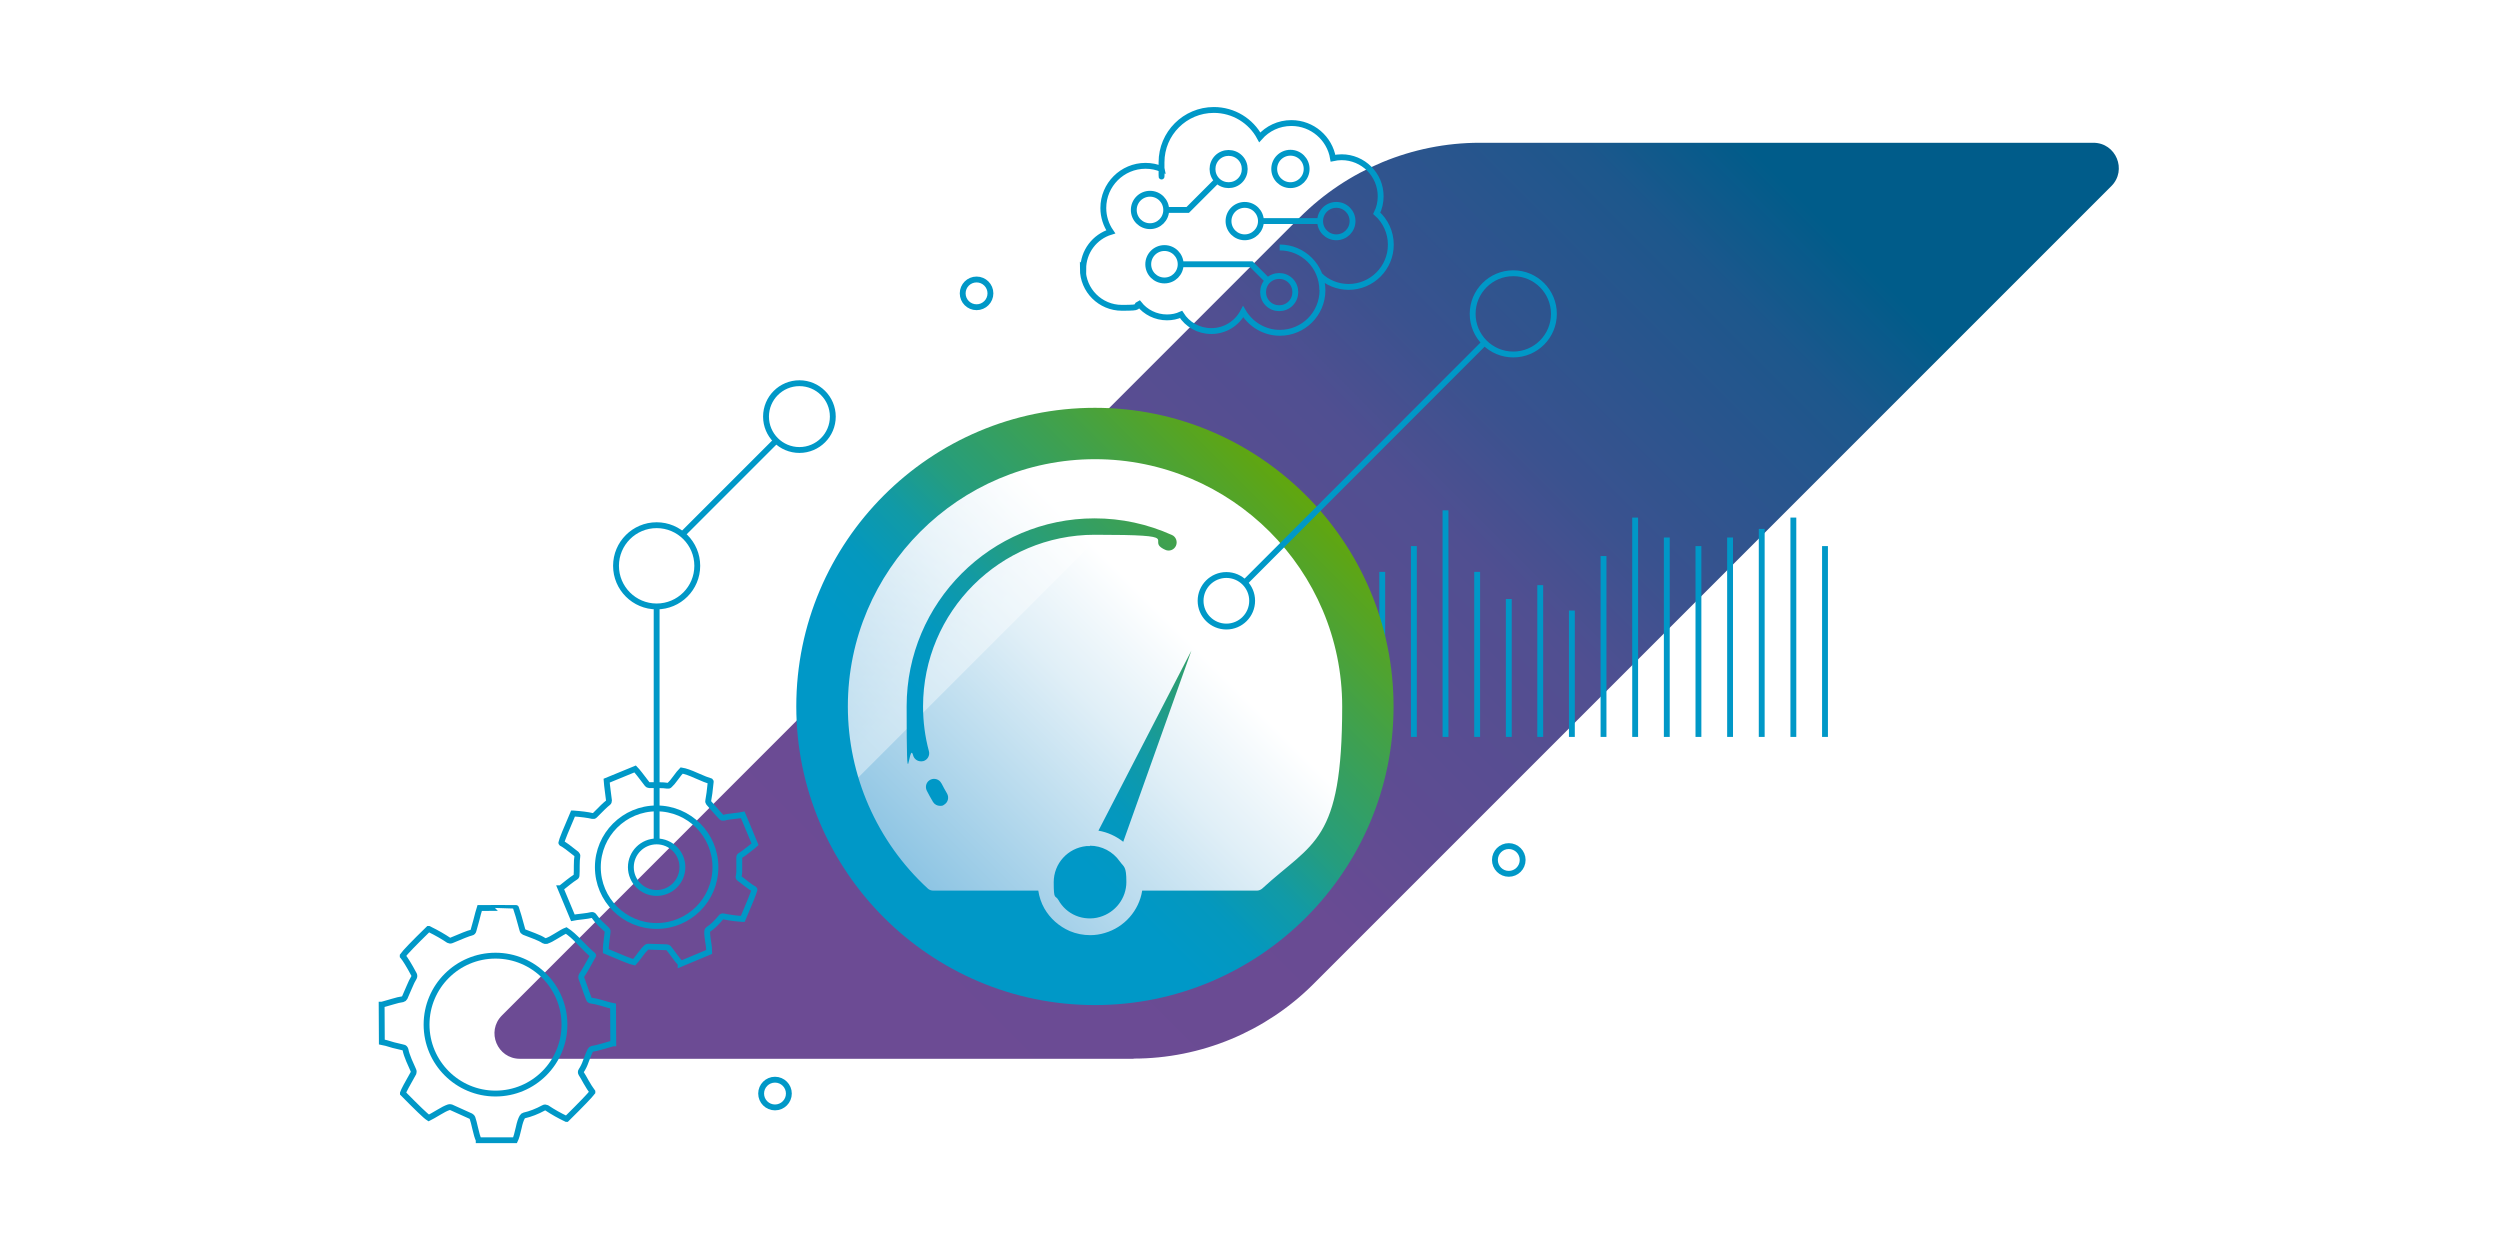
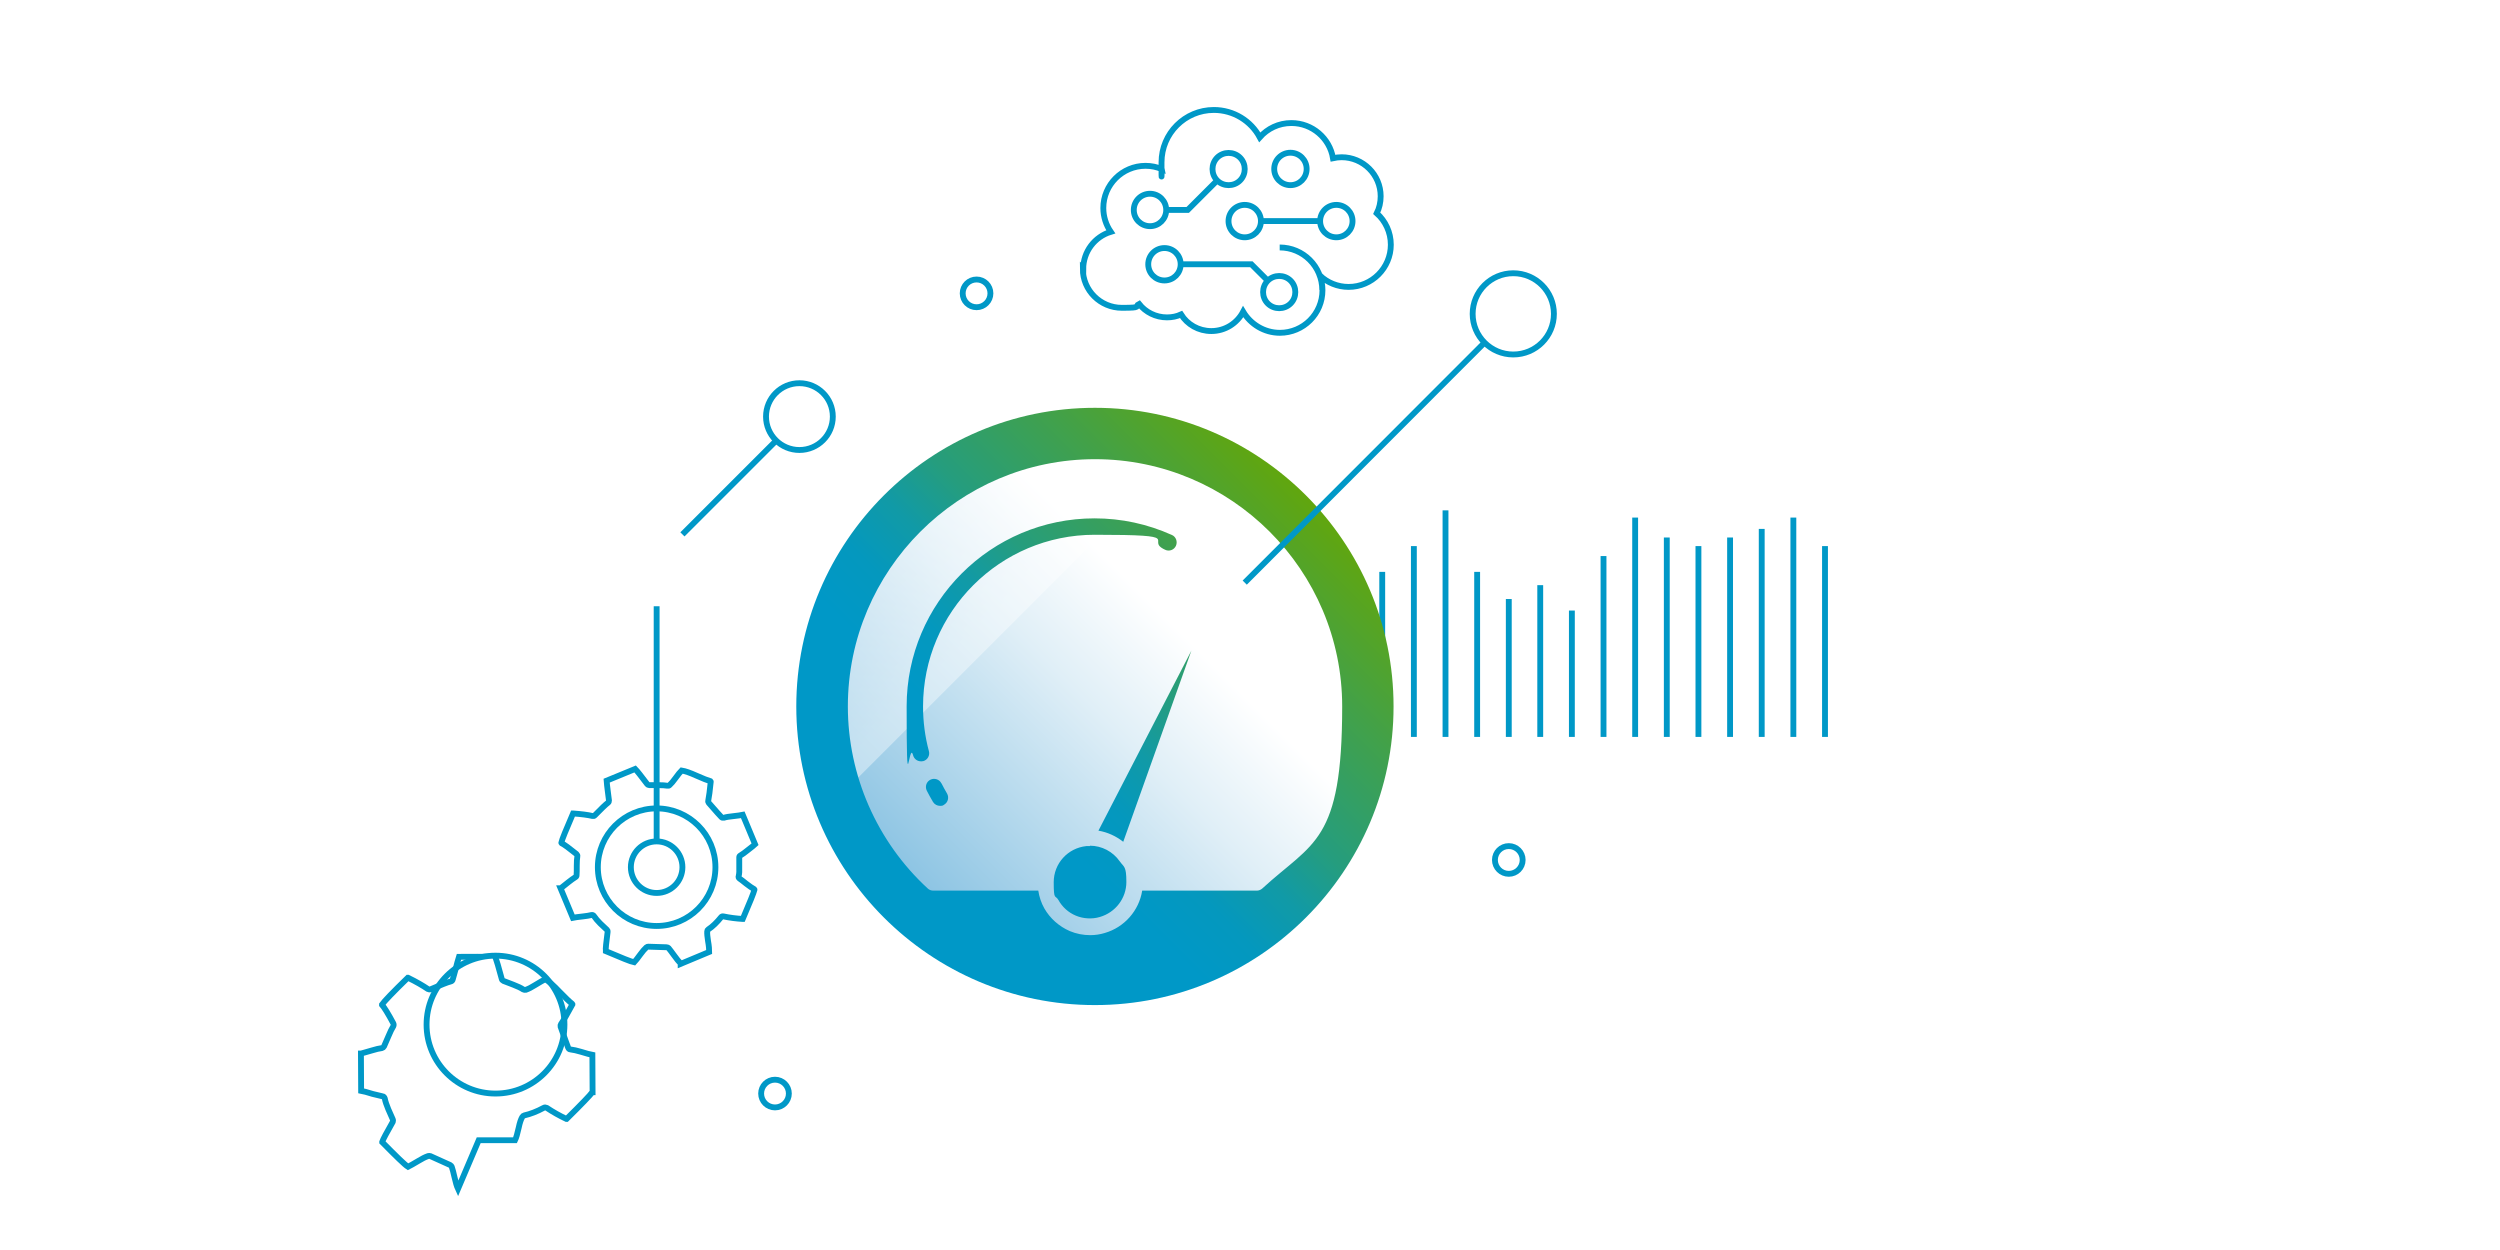
<svg xmlns="http://www.w3.org/2000/svg" version="1.1" viewBox="0 0 1280 640">
  <defs>
    <style>
      .cls-1 {
        clip-path: url(#clippath);
      }

      .cls-2 {
        fill: url(#linear-gradient);
      }

      .cls-2, .cls-3, .cls-4, .cls-5, .cls-6 {
        stroke-width: 0px;
      }

      .cls-7, .cls-4 {
        fill: url(#linear-gradient-2);
      }

      .cls-3 {
        fill: url(#linear-gradient-4);
      }

      .cls-8 {
        fill: none;
        stroke: #0098c7;
        stroke-miterlimit: 10;
        stroke-width: 3px;
      }

      .cls-5 {
        fill: #fff;
      }

      .cls-6 {
        fill: url(#linear-gradient-3);
        opacity: .4;
      }
    </style>
    <linearGradient id="linear-gradient" x1="6461.2" y1="-5821.2" x2="6023.1" y2="-5383.2" gradientTransform="translate(-5562.6 5899.3)" gradientUnits="userSpaceOnUse">
      <stop offset="0" stop-color="#005c8a" />
      <stop offset=".1" stop-color="#1d578c" />
      <stop offset=".3" stop-color="#3a528f" />
      <stop offset=".4" stop-color="#504f91" />
      <stop offset=".6" stop-color="#5f4c92" />
      <stop offset=".7" stop-color="#694b93" />
      <stop offset="1" stop-color="#6c4b94" />
    </linearGradient>
    <linearGradient id="linear-gradient-2" x1="458.8" y1="466.4" x2="665" y2="260.2" gradientUnits="userSpaceOnUse">
      <stop offset="0" stop-color="#80bee1" />
      <stop offset=".1" stop-color="#94c8e5" />
      <stop offset=".5" stop-color="#e0eff7" />
      <stop offset=".7" stop-color="#fff" />
    </linearGradient>
    <clipPath id="clippath">
      <circle class="cls-4" cx="561.9" cy="363.3" r="145.8" />
    </clipPath>
    <linearGradient id="linear-gradient-3" x1="-27" y1="695.5" x2="98.5" y2="821" gradientTransform="translate(-57.3 -204.1) rotate(-43.8) scale(.9) skewX(2.3)" gradientUnits="userSpaceOnUse">
      <stop offset="0" stop-color="#fff" stop-opacity="0" />
      <stop offset="1" stop-color="#fff" />
    </linearGradient>
    <linearGradient id="linear-gradient-4" x1="452.5" y1="469.8" x2="668.6" y2="253.7" gradientUnits="userSpaceOnUse">
      <stop offset=".3" stop-color="#0098c7" />
      <stop offset=".4" stop-color="#0498be" />
      <stop offset=".5" stop-color="#119aa6" />
      <stop offset=".6" stop-color="#259d7e" />
      <stop offset=".8" stop-color="#42a149" />
      <stop offset="1" stop-color="#61a60e" />
    </linearGradient>
  </defs>
  <g id="Background">
    <rect class="cls-5" width="1280" height="640" />
  </g>
  <g id="Art">
    <g>
-       <path class="cls-2" d="M580.4,542.1h-314.2c-11.6,0-17.4-14-9.2-22.2L665.5,111.3c24.4-24.4,57.6-38.2,92.1-38.2h314.2c11.6,0,17.4,14,9.2,22.2l-408.5,408.5c-24.4,24.4-57.6,38.2-92.1,38.2Z" />
      <g>
        <line class="cls-8" x1="707.7" y1="377.3" x2="707.7" y2="292.8" />
        <line class="cls-8" x1="723.9" y1="377.3" x2="723.9" y2="279.6" />
        <line class="cls-8" x1="740.1" y1="377.3" x2="740.1" y2="261.3" />
        <line class="cls-8" x1="756.3" y1="377.3" x2="756.3" y2="292.8" />
        <line class="cls-8" x1="772.5" y1="377.3" x2="772.5" y2="306.7" />
        <line class="cls-8" x1="788.6" y1="377.3" x2="788.6" y2="299.6" />
        <line class="cls-8" x1="804.8" y1="377.3" x2="804.8" y2="312.6" />
        <line class="cls-8" x1="821" y1="377.3" x2="821" y2="284.7" />
        <line class="cls-8" x1="837.2" y1="377.3" x2="837.2" y2="265" />
        <line class="cls-8" x1="853.4" y1="377.3" x2="853.4" y2="275.2" />
        <line class="cls-8" x1="869.6" y1="377.3" x2="869.6" y2="279.6" />
        <line class="cls-8" x1="885.8" y1="377.3" x2="885.8" y2="275.2" />
        <line class="cls-8" x1="902" y1="377.3" x2="902" y2="270.8" />
        <line class="cls-8" x1="918.2" y1="377.3" x2="918.2" y2="265" />
        <line class="cls-8" x1="934.4" y1="377.3" x2="934.4" y2="279.6" />
      </g>
      <g>
        <circle class="cls-7" cx="561.9" cy="363.3" r="145.8" />
        <g class="cls-1">
          <rect class="cls-6" x="383.9" y="46.9" width="165.6" height="413.6" transform="translate(316.1 -255.7) rotate(45)" />
        </g>
      </g>
      <path class="cls-3" d="M558.1,433.2c-.6,0-1.3,0-1.9,0-9.5,1-16.7,8.9-16.7,18.5s.8,6.3,2.4,9.1c2,3.6,5.1,6.4,8.9,8,3.8,1.6,8.3,1.9,12.3.7,8-2.3,13.6-9.6,13.6-17.9s-1.2-7.5-3.4-10.6c-3.5-5-9.2-8-15.3-8ZM482,401.1c-1-2.1-3.6-2.9-5.6-1.9-2.1,1-2.9,3.5-1.9,5.6,1,2,2.1,3.9,3.2,5.8.8,1.3,2.2,2,3.6,2s1.5-.2,2.1-.6c2-1.2,2.6-3.7,1.5-5.7-1-1.7-2-3.5-2.9-5.3ZM472.7,389.7c2.2-.6,3.5-2.9,2.9-5.1-2-7.4-3-15.1-3-22.9,0-48.5,39.4-87.9,87.9-87.9s24.8,2.6,36.1,7.7c2.1,1,4.6,0,5.5-2.1.9-2.1,0-4.6-2.1-5.5-12.5-5.6-25.8-8.5-39.6-8.5-53.1,0-96.2,43.2-96.2,96.2s1.1,16.9,3.3,25.1c.5,1.9,2.2,3.1,4,3.1.4,0,.7,0,1.1-.1ZM575.1,431l34.9-97.9-47.6,92.2c4.7.8,9,2.8,12.7,5.7ZM560.6,514.6c84.3,0,152.9-68.6,152.9-152.9s-68.6-152.9-152.9-152.9-152.9,68.6-152.9,152.9,68.6,152.9,152.9,152.9ZM560.6,235.1c69.8,0,126.6,56.8,126.6,126.6s-14.9,69.3-40.9,93.2c-.8.7-1.8,1.1-2.8,1.1h-58.7c-1.6,10.2-9.1,18.8-19.2,21.7-2.3.7-4.8,1.1-7.4,1.1-3.6,0-7.2-.7-10.5-2.1-5.5-2.4-10.1-6.5-13-11.6-1.6-2.8-2.6-5.9-3.1-9.1h-53.8c-1,0-2.1-.4-2.8-1.1-26-23.9-40.9-57.9-40.9-93.2,0-69.8,56.8-126.6,126.6-126.6Z" />
      <g>
        <g>
-           <path class="cls-8" d="M245.1,583.8h18.6c.6-1.2,1.2-3.4,1.9-6.5.5-2.4,1.1-4.2,1.8-5.4.2-.4.6-.7,1-.8,3.1-.7,6.5-2,10-3.9.5-.3,1-.2,1.5,0,3.3,2.2,6.7,4.1,10.1,5.7h.1c0,0,0,0,0,0,7.6-7.5,12-12.1,13.2-13.7h0c0-.1,0-.2,0-.2-.9-1.2-2-2.9-3.2-5-1.1-2-1.9-3.4-2.5-4.3-.3-.5-.3-1.1,0-1.5.8-1.2,1.7-2.9,2.4-5,.9-2.5,1.7-4.3,2.2-5.4.2-.4.6-.7,1-.8,1.5-.2,3.2-.7,5.1-1.2,3.5-1,5-1.4,5.6-1.6h.1s-.1-19.1-.1-19.1c-1.1-.2-3-.7-5.9-1.6-2-.6-3.8-1-5.4-1.2-.5,0-.9-.4-1.1-.9-.5-1.2-1.5-4.1-3.9-10.8-.1-.4,0-.9.2-1.2,1.5-2.2,3.4-5.6,5.9-10.2h0c0-.1-.1-.2-.1-.2-1.4-1.1-3.6-3.2-6.7-6.4-2.7-2.9-5-4.9-7-6.2h0s0,0,0,0c-1.1.4-2.8,1.4-5.4,3-1.7,1.1-3.3,1.9-4.7,2.4-.4.1-.9,0-1.3-.2-1.2-.8-2.9-1.6-5-2.4-2.8-1.1-4.3-1.7-5.2-2-.4-.2-.7-.5-.8-1-1.6-5.9-2.7-9.7-3.3-11.3h0c0-.1-18.6,0-18.6,0-.5,1.6-1.1,3.7-1.7,6.2-.8,2.9-1.2,4.5-1.5,5.4-.1.5-.5.9-1,1-1.7.4-5.1,1.8-10.3,4-.5.2-1,.1-1.4-.1-2.5-1.7-5.9-3.7-10.2-5.8h-.1c0,0,0,0,0,0-7.7,7.5-12.1,12.1-13.2,13.7h0c0,.1,0,.2,0,.2,1.2,1.4,3.2,4.6,5.8,9.5.2.4.2,1,0,1.4-.8,1.3-1.6,2.9-2.5,5.1-1,2.4-1.8,4.2-2.3,5.3-.2.4-.6.7-1,.8-1.5.2-3.1.6-5.1,1.2-2.9.8-4.7,1.4-5.6,1.6h-.1s.1,19.1.1,19.1c1.1.2,3.1.7,5.9,1.6,1.9.5,3.6.9,5,1.2.6,0,1,.5,1.2,1.1.3,1.7,1,3.5,1.8,5.5,1.3,2.9,2,4.4,2.3,5.2.2.4.1.9,0,1.3-3.2,5.6-5,9-5.4,10.2h0c0,.1,0,.2,0,.2,7.2,7.3,11.6,11.6,13.2,12.6h0c0,0,0,0,0,0,1-.5,2.8-1.5,5.3-3,1.8-1.1,3.5-2,5-2.5.4-.1.8-.1,1.1,0,1,.5,3.6,1.6,10.2,4.6.4.2.6.5.8.9.4,1.2.9,3,1.4,5.3.6,2.7,1.2,4.7,1.8,6h0Z" />
+           <path class="cls-8" d="M245.1,583.8h18.6c.6-1.2,1.2-3.4,1.9-6.5.5-2.4,1.1-4.2,1.8-5.4.2-.4.6-.7,1-.8,3.1-.7,6.5-2,10-3.9.5-.3,1-.2,1.5,0,3.3,2.2,6.7,4.1,10.1,5.7h.1c0,0,0,0,0,0,7.6-7.5,12-12.1,13.2-13.7h0h.1s-.1-19.1-.1-19.1c-1.1-.2-3-.7-5.9-1.6-2-.6-3.8-1-5.4-1.2-.5,0-.9-.4-1.1-.9-.5-1.2-1.5-4.1-3.9-10.8-.1-.4,0-.9.2-1.2,1.5-2.2,3.4-5.6,5.9-10.2h0c0-.1-.1-.2-.1-.2-1.4-1.1-3.6-3.2-6.7-6.4-2.7-2.9-5-4.9-7-6.2h0s0,0,0,0c-1.1.4-2.8,1.4-5.4,3-1.7,1.1-3.3,1.9-4.7,2.4-.4.1-.9,0-1.3-.2-1.2-.8-2.9-1.6-5-2.4-2.8-1.1-4.3-1.7-5.2-2-.4-.2-.7-.5-.8-1-1.6-5.9-2.7-9.7-3.3-11.3h0c0-.1-18.6,0-18.6,0-.5,1.6-1.1,3.7-1.7,6.2-.8,2.9-1.2,4.5-1.5,5.4-.1.5-.5.9-1,1-1.7.4-5.1,1.8-10.3,4-.5.2-1,.1-1.4-.1-2.5-1.7-5.9-3.7-10.2-5.8h-.1c0,0,0,0,0,0-7.7,7.5-12.1,12.1-13.2,13.7h0c0,.1,0,.2,0,.2,1.2,1.4,3.2,4.6,5.8,9.5.2.4.2,1,0,1.4-.8,1.3-1.6,2.9-2.5,5.1-1,2.4-1.8,4.2-2.3,5.3-.2.4-.6.7-1,.8-1.5.2-3.1.6-5.1,1.2-2.9.8-4.7,1.4-5.6,1.6h-.1s.1,19.1.1,19.1c1.1.2,3.1.7,5.9,1.6,1.9.5,3.6.9,5,1.2.6,0,1,.5,1.2,1.1.3,1.7,1,3.5,1.8,5.5,1.3,2.9,2,4.4,2.3,5.2.2.4.1.9,0,1.3-3.2,5.6-5,9-5.4,10.2h0c0,.1,0,.2,0,.2,7.2,7.3,11.6,11.6,13.2,12.6h0c0,0,0,0,0,0,1-.5,2.8-1.5,5.3-3,1.8-1.1,3.5-2,5-2.5.4-.1.8-.1,1.1,0,1,.5,3.6,1.6,10.2,4.6.4.2.6.5.8.9.4,1.2.9,3,1.4,5.3.6,2.7,1.2,4.7,1.8,6h0Z" />
          <circle class="cls-8" cx="253.7" cy="524.6" r="35.3" />
        </g>
        <g>
          <path class="cls-8" d="M348.5,493.5l14.6-6.1c0-1.1-.1-3-.6-5.7-.3-2-.5-3.7-.4-4.9,0-.4.2-.7.5-.9,2.3-1.5,4.5-3.7,6.6-6.3.3-.4.7-.5,1.2-.4,3.3.7,6.6,1.1,9.8,1.3h.1s0,0,0,0c3.6-8.4,5.6-13.4,6-15h0c0-.1-.1-.2-.1-.2-1.1-.6-2.5-1.6-4.2-2.9-1.5-1.2-2.6-2.1-3.4-2.6-.4-.3-.6-.8-.4-1.2.3-1.2.4-2.8.3-4.7,0-2.2,0-3.9,0-5,0-.4.2-.7.6-.9,1.1-.7,2.3-1.5,3.6-2.6,2.4-1.9,3.5-2.7,3.9-3.1h0c0,0-6.3-15.1-6.3-15.1-.9.2-2.6.4-5.1.7-1.8.2-3.4.4-4.6.8-.4.1-.9,0-1.2-.3-.8-.8-2.5-2.7-6.5-7.3-.2-.3-.4-.7-.3-1,.4-2.2.9-5.5,1.3-9.9h0c0-.1-.1-.2-.1-.2-1.4-.4-3.9-1.4-7.3-2.9-3.1-1.4-5.6-2.3-7.5-2.6h0s0,0,0,0c-.7.7-1.8,2-3.3,4.1-1,1.4-2,2.6-2.9,3.4-.3.3-.7.4-1,.3-1.2-.2-2.8-.3-4.7-.3-2.6,0-4,0-4.7,0-.4,0-.7-.2-1-.5-3.1-4.1-5.2-6.8-6.2-7.8h0c0,0-14.6,6-14.6,6,.1,1.4.3,3.3.6,5.5.3,2.5.5,4,.6,4.7,0,.4-.1.8-.5,1.1-1.2.9-3.4,3-6.8,6.5-.3.3-.7.4-1.1.3-2.5-.6-5.8-1-9.9-1.3h-.1s0,0,0,0c-3.6,8.4-5.7,13.4-6,15h0c0,.1.1.2.1.2,1.4.7,4,2.6,7.7,5.6.3.3.5.7.4,1.1-.2,1.3-.3,2.8-.3,4.9,0,2.2,0,3.9-.1,4.9,0,.4-.2.7-.6.9-1.1.7-2.2,1.5-3.6,2.6-2,1.6-3.3,2.6-3.9,3.1h-.1c0,0,6.3,15.1,6.3,15.1.9-.2,2.7-.4,5.2-.7,1.7-.2,3.1-.4,4.3-.7.5-.1,1,0,1.3.5.8,1.2,1.9,2.5,3.2,3.8,1.9,1.8,3,2.8,3.5,3.3.3.3.4.6.3,1-.7,5.5-1.1,8.8-.9,9.8h0c0,0,0,.1,0,.1,8,3.4,12.9,5.4,14.5,5.7h0s0,0,0,0c.7-.7,1.7-2.1,3.2-4.1,1.1-1.5,2.1-2.7,3.1-3.6.2-.2.6-.3.9-.3,1,0,3.3.1,9.5.3.3,0,.7.2.9.4.7.8,1.6,2.1,2.8,3.7,1.4,2,2.5,3.3,3.4,4.1h0Z" />
          <circle class="cls-8" cx="336.2" cy="444" r="30.1" />
        </g>
      </g>
      <g>
        <circle class="cls-8" cx="409.3" cy="213.3" r="17.1" />
-         <circle class="cls-8" cx="336.2" cy="289.7" r="20.8" />
        <line class="cls-8" x1="336.2" y1="430.8" x2="336.2" y2="310.4" />
        <circle class="cls-8" cx="336.2" cy="444" r="13.2" />
        <line class="cls-8" x1="349.4" y1="273.6" x2="397.4" y2="225.6" />
      </g>
      <circle class="cls-8" cx="396.8" cy="559.9" r="7.1" />
      <circle class="cls-8" cx="772.5" cy="440.3" r="7.1" />
      <circle class="cls-8" cx="500" cy="150.2" r="7.1" />
      <g>
        <circle class="cls-8" cx="774.8" cy="160.7" r="20.8" />
        <line class="cls-8" x1="637.3" y1="298.3" x2="760.1" y2="175.4" />
-         <circle class="cls-8" cx="627.9" cy="307.6" r="13.2" />
      </g>
      <path class="cls-8" d="M554.4,137.6c0,11.1,9,20,20,20s6.1-.7,8.8-2c3.3,4.2,8.5,6.9,14.3,6.9,2.6,0,5-.5,7.2-1.5,3.2,5.1,8.9,8.5,15.5,8.5,7.1,0,13.2-4,16.3-9.9,3.8,6.4,10.8,10.8,18.8,10.8,12,0,21.8-9.7,21.8-21.8,0-2.7-.5-5.2-1.4-7.6,3.9,3.7,9.1,5.9,14.8,5.9,11.9,0,21.6-9.7,21.6-21.6,0-6.4-2.8-12.2-7.2-16.1,1.3-2.6,2-5.6,2-8.7,0-11.1-9-20-20-20-1.5,0-3,.2-4.4.5-1.7-10.2-10.6-18-21.3-18-6.5,0-12.2,2.8-16.2,7.3-4.5-8.4-13.4-14-23.5-14-14.8,0-26.8,12-26.8,26.8s0,2.3.2,3.5c-2.6-1.1-5.4-1.7-8.4-1.7-11.9,0-21.6,9.7-21.6,21.6,0,4.5,1.4,8.7,3.8,12.2-8.2,2.5-14.1,10.1-14.1,19.1ZM655.2,126.7c12,0,21.8,9.7,21.8,21.8M675.9,113.2h-30.4M604.5,135.3h36.2l8.4,8.4M684.2,121.5c-4.6,0-8.3-3.7-8.3-8.3,0-4.6,3.7-8.3,8.3-8.3,4.6,0,8.3,3.7,8.3,8.3,0,4.6-3.7,8.3-8.3,8.3ZM588.8,115.8c-4.6,0-8.3-3.7-8.3-8.3,0-4.6,3.7-8.3,8.3-8.3,4.6,0,8.3,3.7,8.3,8.3,0,4.6-3.7,8.3-8.3,8.3ZM634.9,92.4c-3.2,3.2-8.5,3.2-11.7,0-3.2-3.2-3.2-8.5,0-11.7,3.2-3.2,8.5-3.2,11.7,0,3.2,3.2,3.2,8.5,0,11.7ZM649.1,143.7c3.2-3.2,8.5-3.2,11.7,0s3.2,8.5,0,11.7c-3.2,3.2-8.5,3.2-11.7,0-3.2-3.2-3.2-8.5,0-11.7ZM604.5,135.3c0,4.6-3.7,8.3-8.3,8.3-4.6,0-8.3-3.7-8.3-8.3,0-4.6,3.7-8.3,8.3-8.3,4.6,0,8.3,3.7,8.3,8.3ZM637.3,121.5c-4.6,0-8.3-3.7-8.3-8.3s3.7-8.3,8.3-8.3c4.6,0,8.3,3.7,8.3,8.3,0,4.6-3.7,8.3-8.3,8.3ZM669,86.5c0,4.6-3.7,8.3-8.3,8.3-4.6,0-8.3-3.7-8.3-8.3,0-4.6,3.7-8.3,8.3-8.3,4.6,0,8.3,3.7,8.3,8.3ZM623.2,92.4l-15.1,15.1h-11" />
    </g>
  </g>
</svg>